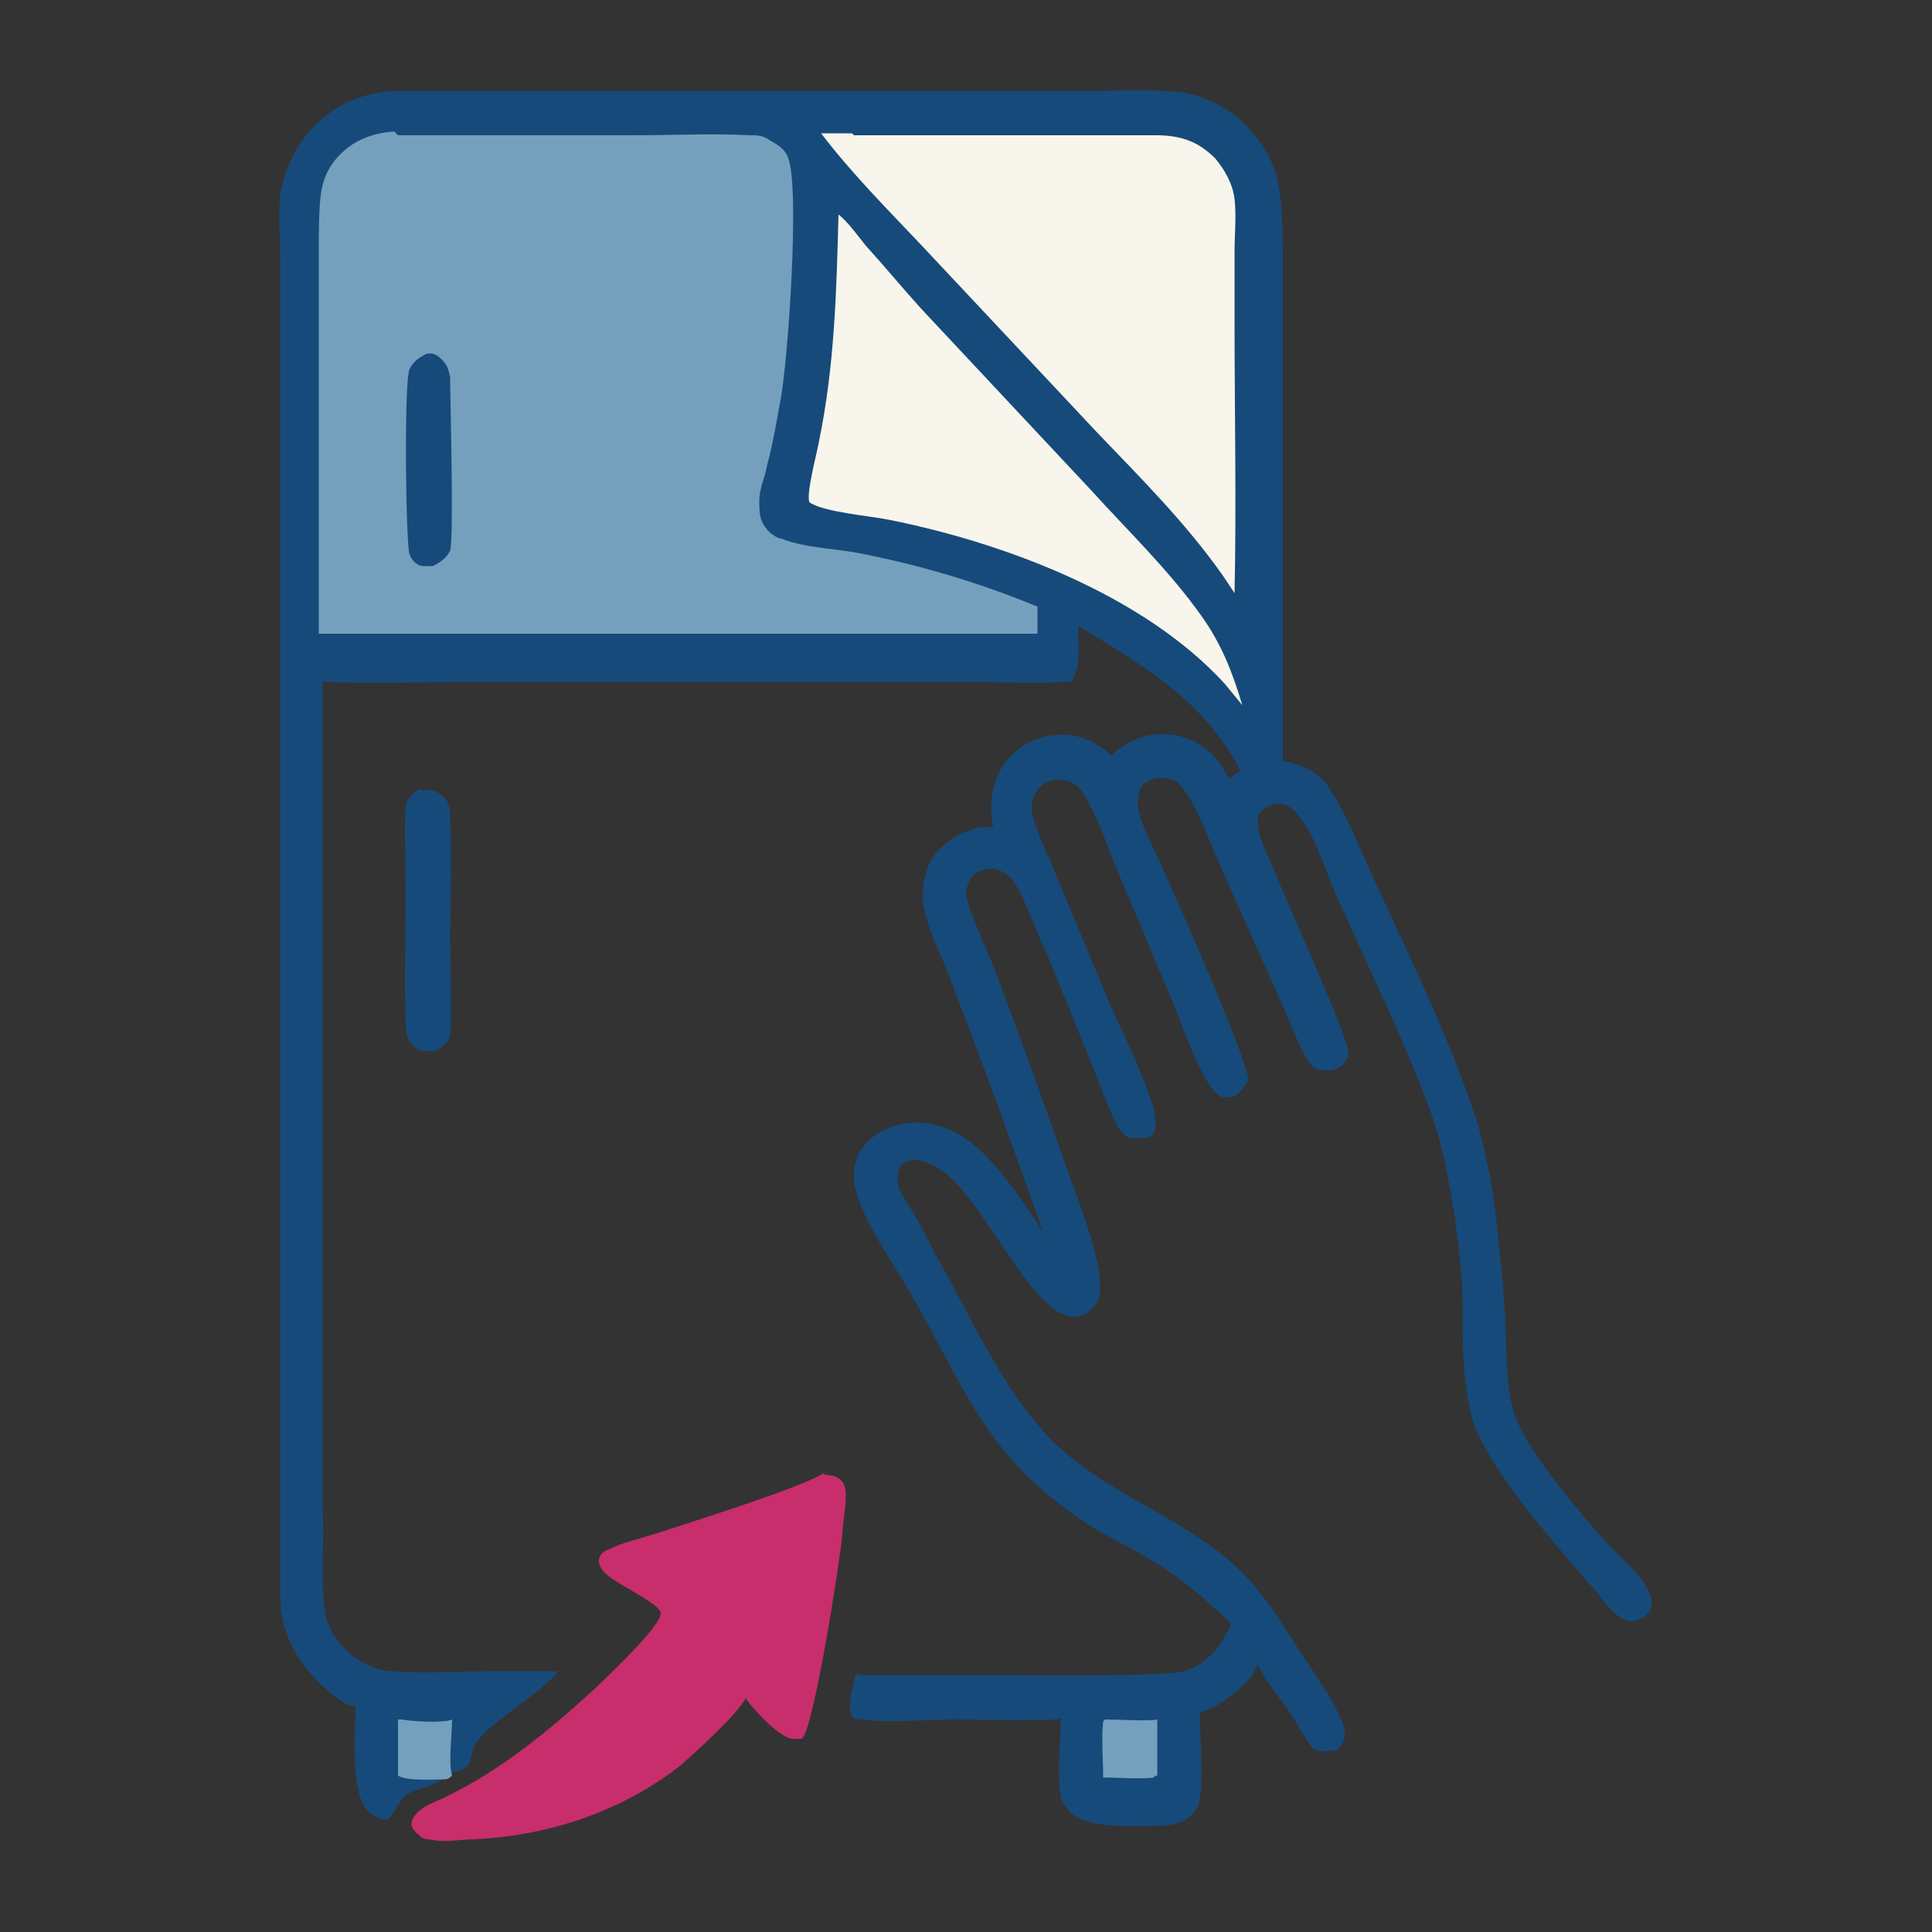
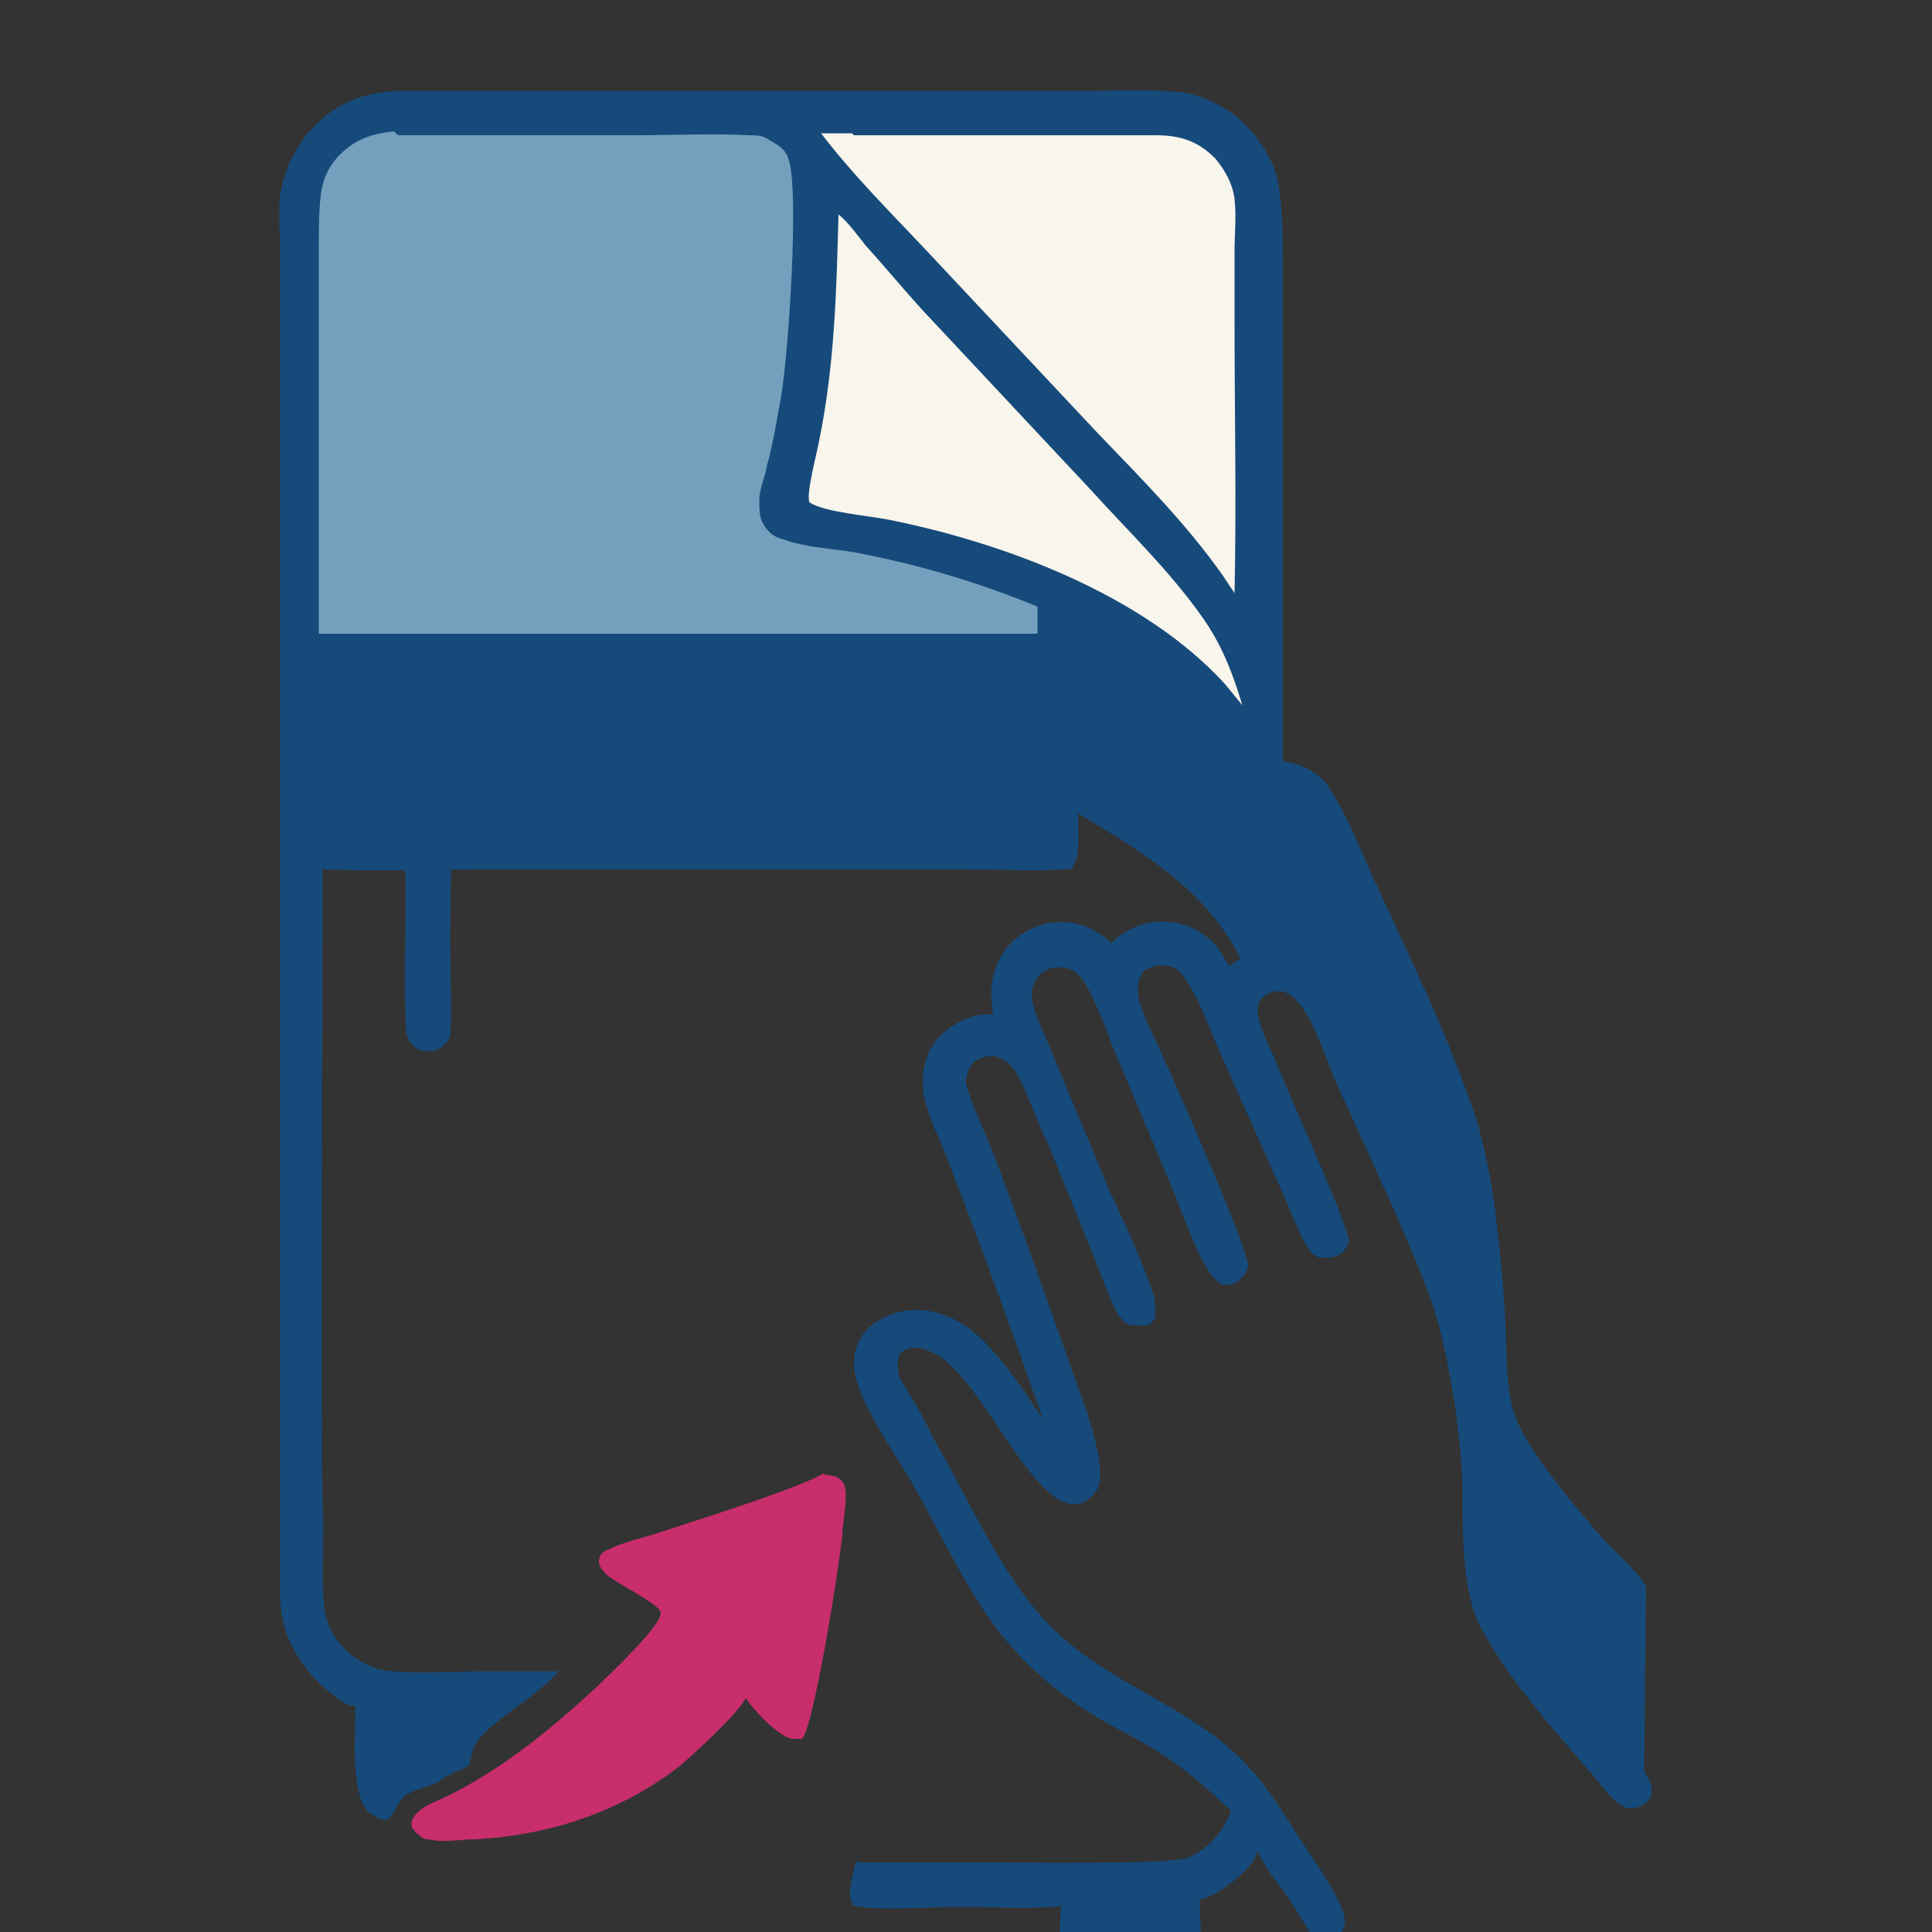
<svg xmlns="http://www.w3.org/2000/svg" id="_иконки" data-name=" иконки" version="1.1" viewBox="0 0 100 100">
  <rect x="0" y="0" width="100" height="100" fill="#333333" stroke="none" />
  <defs>
    <style>
      .cls-1 {
        fill: #164a7a;
      }

      .cls-1, .cls-2, .cls-3, .cls-4 {
        stroke-width: 0px;
      }

      .cls-2 {
        fill: #c82e6b;
      }

      .cls-3 {
        fill: #75a0bd;
      }

      .cls-4 {
        fill: #f8f5ec;
      }
    </style>
  </defs>
-   <path class="cls-1" d="M85.2,82.1c-.5-.8-1.3-1.5-2-2.2-1.4-1.6-4.4-5-4.9-7-.4-1.5-.3-3.2-.4-4.8-.1-1.8-.3-3.6-.5-5.4-.2-1.5-.5-3-.9-4.5-1.4-4.3-3.4-8.4-5.3-12.5-.7-1.5-1.5-3.6-2.4-4.9,0-.1-.2-.3-.3-.4-.6-.6-1.3-.9-2.1-1v-20.4s0-5.3,0-5.3c0-1.3,0-2.7-.2-4-.2-1.3-.9-2.4-1.8-3.3-.8-.8-2-1.4-3.1-1.6-1.5-.2-3.1-.1-4.6-.1h-8.2s-27.6,0-27.6,0c-1.8,0-3.3.5-4.6,1.8-1,1-1.6,2.3-1.8,3.6-.1,1,0,2.1,0,3.1v4.7s0,16.2,0,16.2v32.6c0,5.3,0,10.6,0,15.9,0,1.8.8,3.3,2.1,4.6.4.3,1.2,1.1,1.7,1.1,0,0,0,0,.1,0,0,1.4-.3,4.6.7,5.5.2.2.6.4.9.4.3-.1.6-.9.9-1.2.6-.5,1.7-.5,2.2-1.1,0,0,0,0,0,0,.2,0,.2,0,.4-.2,0,0,0,0,0,0,.3,0,.6-.2.8-.4.1-.3.1-.7.3-1,.7-1.2,3.4-2.6,4.3-3.8,0,0,0,0,0,0-1.2,0-2.4,0-3.6,0-1.4,0-4.4.2-5.7-.1-.6-.2-1.2-.5-1.7-1-.6-.6-1-1.3-1.1-2.1-.2-1.7,0-3.6-.1-5.4v-9.7s0-32.9,0-32.9c2.7.1,5.4,0,8,0h16s9.5,0,9.5,0c1.6,0,3.3.1,4.9,0,0,0,.2,0,.3,0,.6-.6.4-2.1.4-2.9,3.3,2,6.6,3.9,8.4,7.5l-.6.4c-.2-.4-.5-.9-.8-1.2-.7-.7-1.6-1.1-2.6-1.1-1.1,0-1.9.4-2.7,1.1-.2-.2-.3-.3-.5-.4-.8-.6-1.8-.8-2.8-.6-.9.2-1.7.7-2.2,1.4-.7,1-.8,2.1-.6,3.3-.4,0-.8,0-1.3.2-.8.3-1.6.9-2,1.7-.3.7-.4,1.4-.3,2.2.2,1,.6,1.9,1,2.8.4,1,.8,2.1,1.2,3.1,1.4,3.7,2.7,7.3,4,11-.9-1.4-1.9-2.9-3.1-4.1-1-1-2.2-1.6-3.5-1.6-.9,0-1.9.4-2.5,1-.5.5-.7,1.1-.7,1.8,0,1.6,1.9,4.3,2.8,5.8,3.1,5.4,4.1,9,9.8,12.5,1.4.8,2.9,1.5,4.2,2.5,1,.7,1.8,1.5,2.7,2.3,0,.2-.2.5-.3.7-.4.8-1.3,1.6-2.1,1.8-1.1.3-8.3.2-9.9.2-2.2,0-4.5,0-6.7,0-.2,0-.3,0-.4-.1-.1.6-.5,1.7-.2,2.2,0,.2.3.2.5.2,1.2.2,3.6,0,4.9,0,1.7,0,3.4.1,5.1,0,.1,0,.2,0,.3-.1,0,1-.2,3.1,0,4,0,.3.2.6.5.9.9.9,3.2.7,4.5.7.6,0,1.4-.1,1.8-.6.2-.2.4-.5.4-.8.2-.9,0-3.4,0-4.5.5,0,1.3-.6,1.7-.9.5-.4,1.1-.9,1.3-1.6.3.8,1,1.6,1.5,2.3.4.6.8,1.3,1.2,1.9.1.1.2.3.4.3.3.1.6,0,.9,0,.3-.1.4-.4.5-.7.2-.9-1.8-3.6-2.3-4.4-.9-1.4-1.8-2.9-3-4.1-2.9-2.9-7.1-4-10-7-2.5-2.6-4.1-6.4-5.9-9.5-.4-.8-.8-1.6-1.3-2.4-.2-.4-.5-.7-.6-1.1,0-.2-.1-.4,0-.7,0-.2.1-.4.3-.5.3-.2.8-.2,1.2,0,2.8.8,5.6,9.2,8.2,7.8.3-.2.6-.5.7-.9.1-.4,0-.8,0-1.2-.3-1.8-1-3.5-1.6-5.2-1.2-3.4-2.4-6.8-3.7-10.2-.3-.9-1.5-3.4-1.6-4.2,0-.4.2-.9.5-1.1.4-.2.7-.3,1.1-.2.6.2.9.6,1.2,1.2.5,1,.9,2.2,1.4,3.2l2.4,5.9c.4,1,.8,2.2,1.3,3.1.2.2.3.4.6.5.3,0,.6,0,.9,0,.2-.1.4-.3.4-.5,0-.3,0-.8-.1-1.1-.6-1.8-1.4-3.5-2.2-5.2-1-2.4-2-4.8-3-7.2-.3-.8-1.1-2.3-1.1-3.1,0-.5.2-.9.6-1.2.3-.2.7-.3,1.1-.2.4,0,.7.3,1,.7.6,1,1.1,2.3,1.5,3.4l3.2,7.6c.5,1.3,1,2.7,1.7,3.9.2.3.5.7.8.8.3,0,.6,0,.8-.2.2-.2.4-.4.5-.7.1-.8-3.8-9.6-4.4-10.9-.4-1-1.2-2.3-1.3-3.3,0-.4,0-.9.4-1.2.3-.2.8-.3,1.1-.2.4,0,.7.3.9.6.8,1.1,1.3,2.7,1.9,4l3.3,7.4c.3.7.8,2,1.2,2.6.2.3.4.5.8.5.3,0,.6,0,.9-.2.2-.2.4-.4.4-.7,0-.8-3.2-7.8-3.7-9.1-.3-.8-.9-1.8-1-2.7,0-.3,0-.6.3-.8.2-.2.5-.3.8-.3.4,0,.8.3,1,.6.8.9,1.4,2.8,1.9,4,1,2.2,2,4.4,3,6.6.7,1.6,1.4,3.2,2,4.9.6,1.7.9,3.5,1.2,5.3.2,1.5.4,3.1.4,4.6,0,1.9,0,4,.5,5.8.2.8.6,1.4,1,2.1,1.4,2.3,3.2,4.3,5,6.4.5.5.9,1.2,1.4,1.6.2.2.5.4.8.4.3,0,.6-.1.8-.3.2-.2.3-.4.3-.6,0-.4-.2-.7-.4-1Z" />
+   <path class="cls-1" d="M85.2,82.1c-.5-.8-1.3-1.5-2-2.2-1.4-1.6-4.4-5-4.9-7-.4-1.5-.3-3.2-.4-4.8-.1-1.8-.3-3.6-.5-5.4-.2-1.5-.5-3-.9-4.5-1.4-4.3-3.4-8.4-5.3-12.5-.7-1.5-1.5-3.6-2.4-4.9,0-.1-.2-.3-.3-.4-.6-.6-1.3-.9-2.1-1v-20.4s0-5.3,0-5.3c0-1.3,0-2.7-.2-4-.2-1.3-.9-2.4-1.8-3.3-.8-.8-2-1.4-3.1-1.6-1.5-.2-3.1-.1-4.6-.1h-8.2s-27.6,0-27.6,0c-1.8,0-3.3.5-4.6,1.8-1,1-1.6,2.3-1.8,3.6-.1,1,0,2.1,0,3.1v4.7s0,16.2,0,16.2v32.6c0,5.3,0,10.6,0,15.9,0,1.8.8,3.3,2.1,4.6.4.3,1.2,1.1,1.7,1.1,0,0,0,0,.1,0,0,1.4-.3,4.6.7,5.5.2.2.6.4.9.4.3-.1.6-.9.9-1.2.6-.5,1.7-.5,2.2-1.1,0,0,0,0,0,0,.2,0,.2,0,.4-.2,0,0,0,0,0,0,.3,0,.6-.2.8-.4.1-.3.1-.7.3-1,.7-1.2,3.4-2.6,4.3-3.8,0,0,0,0,0,0-1.2,0-2.4,0-3.6,0-1.4,0-4.4.2-5.7-.1-.6-.2-1.2-.5-1.7-1-.6-.6-1-1.3-1.1-2.1-.2-1.7,0-3.6-.1-5.4s0-32.9,0-32.9c2.7.1,5.4,0,8,0h16s9.5,0,9.5,0c1.6,0,3.3.1,4.9,0,0,0,.2,0,.3,0,.6-.6.4-2.1.4-2.9,3.3,2,6.6,3.9,8.4,7.5l-.6.4c-.2-.4-.5-.9-.8-1.2-.7-.7-1.6-1.1-2.6-1.1-1.1,0-1.9.4-2.7,1.1-.2-.2-.3-.3-.5-.4-.8-.6-1.8-.8-2.8-.6-.9.2-1.7.7-2.2,1.4-.7,1-.8,2.1-.6,3.3-.4,0-.8,0-1.3.2-.8.3-1.6.9-2,1.7-.3.7-.4,1.4-.3,2.2.2,1,.6,1.9,1,2.8.4,1,.8,2.1,1.2,3.1,1.4,3.7,2.7,7.3,4,11-.9-1.4-1.9-2.9-3.1-4.1-1-1-2.2-1.6-3.5-1.6-.9,0-1.9.4-2.5,1-.5.5-.7,1.1-.7,1.8,0,1.6,1.9,4.3,2.8,5.8,3.1,5.4,4.1,9,9.8,12.5,1.4.8,2.9,1.5,4.2,2.5,1,.7,1.8,1.5,2.7,2.3,0,.2-.2.5-.3.7-.4.8-1.3,1.6-2.1,1.8-1.1.3-8.3.2-9.9.2-2.2,0-4.5,0-6.7,0-.2,0-.3,0-.4-.1-.1.6-.5,1.7-.2,2.2,0,.2.3.2.5.2,1.2.2,3.6,0,4.9,0,1.7,0,3.4.1,5.1,0,.1,0,.2,0,.3-.1,0,1-.2,3.1,0,4,0,.3.2.6.5.9.9.9,3.2.7,4.5.7.6,0,1.4-.1,1.8-.6.2-.2.4-.5.4-.8.2-.9,0-3.4,0-4.5.5,0,1.3-.6,1.7-.9.5-.4,1.1-.9,1.3-1.6.3.8,1,1.6,1.5,2.3.4.6.8,1.3,1.2,1.9.1.1.2.3.4.3.3.1.6,0,.9,0,.3-.1.4-.4.5-.7.2-.9-1.8-3.6-2.3-4.4-.9-1.4-1.8-2.9-3-4.1-2.9-2.9-7.1-4-10-7-2.5-2.6-4.1-6.4-5.9-9.5-.4-.8-.8-1.6-1.3-2.4-.2-.4-.5-.7-.6-1.1,0-.2-.1-.4,0-.7,0-.2.1-.4.3-.5.3-.2.8-.2,1.2,0,2.8.8,5.6,9.2,8.2,7.8.3-.2.6-.5.7-.9.1-.4,0-.8,0-1.2-.3-1.8-1-3.5-1.6-5.2-1.2-3.4-2.4-6.8-3.7-10.2-.3-.9-1.5-3.4-1.6-4.2,0-.4.2-.9.5-1.1.4-.2.7-.3,1.1-.2.6.2.9.6,1.2,1.2.5,1,.9,2.2,1.4,3.2l2.4,5.9c.4,1,.8,2.2,1.3,3.1.2.2.3.4.6.5.3,0,.6,0,.9,0,.2-.1.4-.3.4-.5,0-.3,0-.8-.1-1.1-.6-1.8-1.4-3.5-2.2-5.2-1-2.4-2-4.8-3-7.2-.3-.8-1.1-2.3-1.1-3.1,0-.5.2-.9.6-1.2.3-.2.7-.3,1.1-.2.4,0,.7.3,1,.7.6,1,1.1,2.3,1.5,3.4l3.2,7.6c.5,1.3,1,2.7,1.7,3.9.2.3.5.7.8.8.3,0,.6,0,.8-.2.2-.2.4-.4.5-.7.1-.8-3.8-9.6-4.4-10.9-.4-1-1.2-2.3-1.3-3.3,0-.4,0-.9.4-1.2.3-.2.8-.3,1.1-.2.4,0,.7.3.9.6.8,1.1,1.3,2.7,1.9,4l3.3,7.4c.3.7.8,2,1.2,2.6.2.3.4.5.8.5.3,0,.6,0,.9-.2.2-.2.4-.4.4-.7,0-.8-3.2-7.8-3.7-9.1-.3-.8-.9-1.8-1-2.7,0-.3,0-.6.3-.8.2-.2.5-.3.8-.3.4,0,.8.3,1,.6.8.9,1.4,2.8,1.9,4,1,2.2,2,4.4,3,6.6.7,1.6,1.4,3.2,2,4.9.6,1.7.9,3.5,1.2,5.3.2,1.5.4,3.1.4,4.6,0,1.9,0,4,.5,5.8.2.8.6,1.4,1,2.1,1.4,2.3,3.2,4.3,5,6.4.5.5.9,1.2,1.4,1.6.2.2.5.4.8.4.3,0,.6-.1.8-.3.2-.2.3-.4.3-.6,0-.4-.2-.7-.4-1Z" />
  <path class="cls-1" d="M21.8,40.9c.2,0,.4,0,.5,0,.3,0,.6.3.8.5.2.3.2.7.2,1,.1,2.1,0,4.2,0,6.3,0,1.1.1,4,0,4.9-.1.4-.4.6-.8.8-.2,0-.3,0-.5,0-.3,0-.6-.2-.8-.5-.2-.3-.2-.7-.2-1-.1-2.2,0-4.4,0-6.6,0-1-.1-3.8,0-4.6.1-.4.4-.7.8-.9Z" />
-   <path class="cls-3" d="M20.6,89c0,0,.1,0,.2,0,.5.1,2.2.2,2.6,0,0,.7-.2,2.3,0,2.9-.1.1-.2.2-.4.2,0,0,0,0,0,0-.5,0-2,.1-2.4-.2v-3Z" />
  <path class="cls-3" d="M20.6,7h12.2c2,0,4.1-.1,6,0,.4,0,.7,0,1.1.3.4.2.8.5.9.9.6,1.5,0,10.4-.4,12.5-.2,1.1-.4,2.3-.7,3.4-.1.6-.4,1.2-.4,1.8,0,.3,0,.7.1,1,.2.5.6.9,1.1,1,1.3.5,3,.5,4.3.8,3,.6,6,1.5,8.9,2.7,0,.5,0,.9,0,1.4h-2.1s-35.1,0-35.1,0v-15.6s0-4.3,0-4.3c0-.9,0-1.9.1-2.8.1-.8.4-1.5,1-2.1.8-.8,1.7-1.1,2.8-1.2Z" />
-   <path class="cls-1" d="M21.9,18.3c.1,0,.3,0,.4,0,.3,0,.6.3.8.6.1.2.2.5.2.7,0,1,.2,8.2,0,8.9-.2.4-.5.6-.9.8-.2,0-.3,0-.5,0-.3,0-.6-.3-.7-.6-.2-.5-.3-9,0-9.6.2-.4.5-.6.9-.8Z" />
  <path class="cls-4" d="M44.2,7c2.7,0,5.5,0,8.2,0,2.5,0,5,0,7.4,0,1.3,0,2.2.3,3.1,1.2.5.6.9,1.3,1,2.1.1.9,0,1.8,0,2.7,0,1.2,0,2.5,0,3.7,0,4.6.1,9.3,0,14l-.6-.9c-1.9-2.7-4.2-5-6.5-7.4l-9.1-9.7c-1.7-1.8-3.6-3.7-5.2-5.8.5,0,1.1,0,1.6,0Z" />
  <path class="cls-4" d="M43.4,11.1c.5.4,1,1.1,1.4,1.6,1,1.1,1.9,2.2,2.9,3.3l8.8,9.4c1.9,2.1,4,4.1,5.7,6.5,1,1.4,1.6,2.9,2.1,4.6l-.9-1.1c-4.2-4.6-11.4-7.3-17.4-8.5-1-.2-3.4-.4-4.1-.9-.2-.4.4-2.6.5-3.2.8-3.9.9-7.8,1-11.7Z" />
-   <path class="cls-3" d="M57.2,89s0,0,.1,0c.4,0,2.3.1,2.6,0,0,1,0,2,0,2.9,0,0-.1,0-.2.1-.4.1-2.2,0-2.6,0,0-.9-.1-2,0-2.9Z" />
  <path class="cls-2" d="M42.6,76.3c.3.1.7,0,1,.4.4.4,0,2.1,0,2.7-.1,1.3-1.5,10.2-2.1,10.6-.1,0-.3,0-.5,0-.7-.1-2-1.5-2.4-2.1-.5.9-2.5,2.7-3.4,3.5-3.1,2.4-6.8,3.6-10.6,3.8-.8,0-1.6.2-2.4,0-.3,0-.4-.1-.6-.3,0,0-.1,0-.1-.1-.1-.1-.2-.2-.2-.4,0-.4.5-.8.9-1,3.3-1.4,6.1-3.7,8.7-6.1.5-.5,3.3-3.1,3.3-3.8,0-.5-2.5-1.6-2.9-2.1-.2-.2-.3-.4-.3-.6,0-.3.2-.5.5-.6.8-.4,1.8-.6,2.7-.9,1.5-.5,7.6-2.4,8.5-3.1,0,0,0,0,0,0Z" />
</svg>